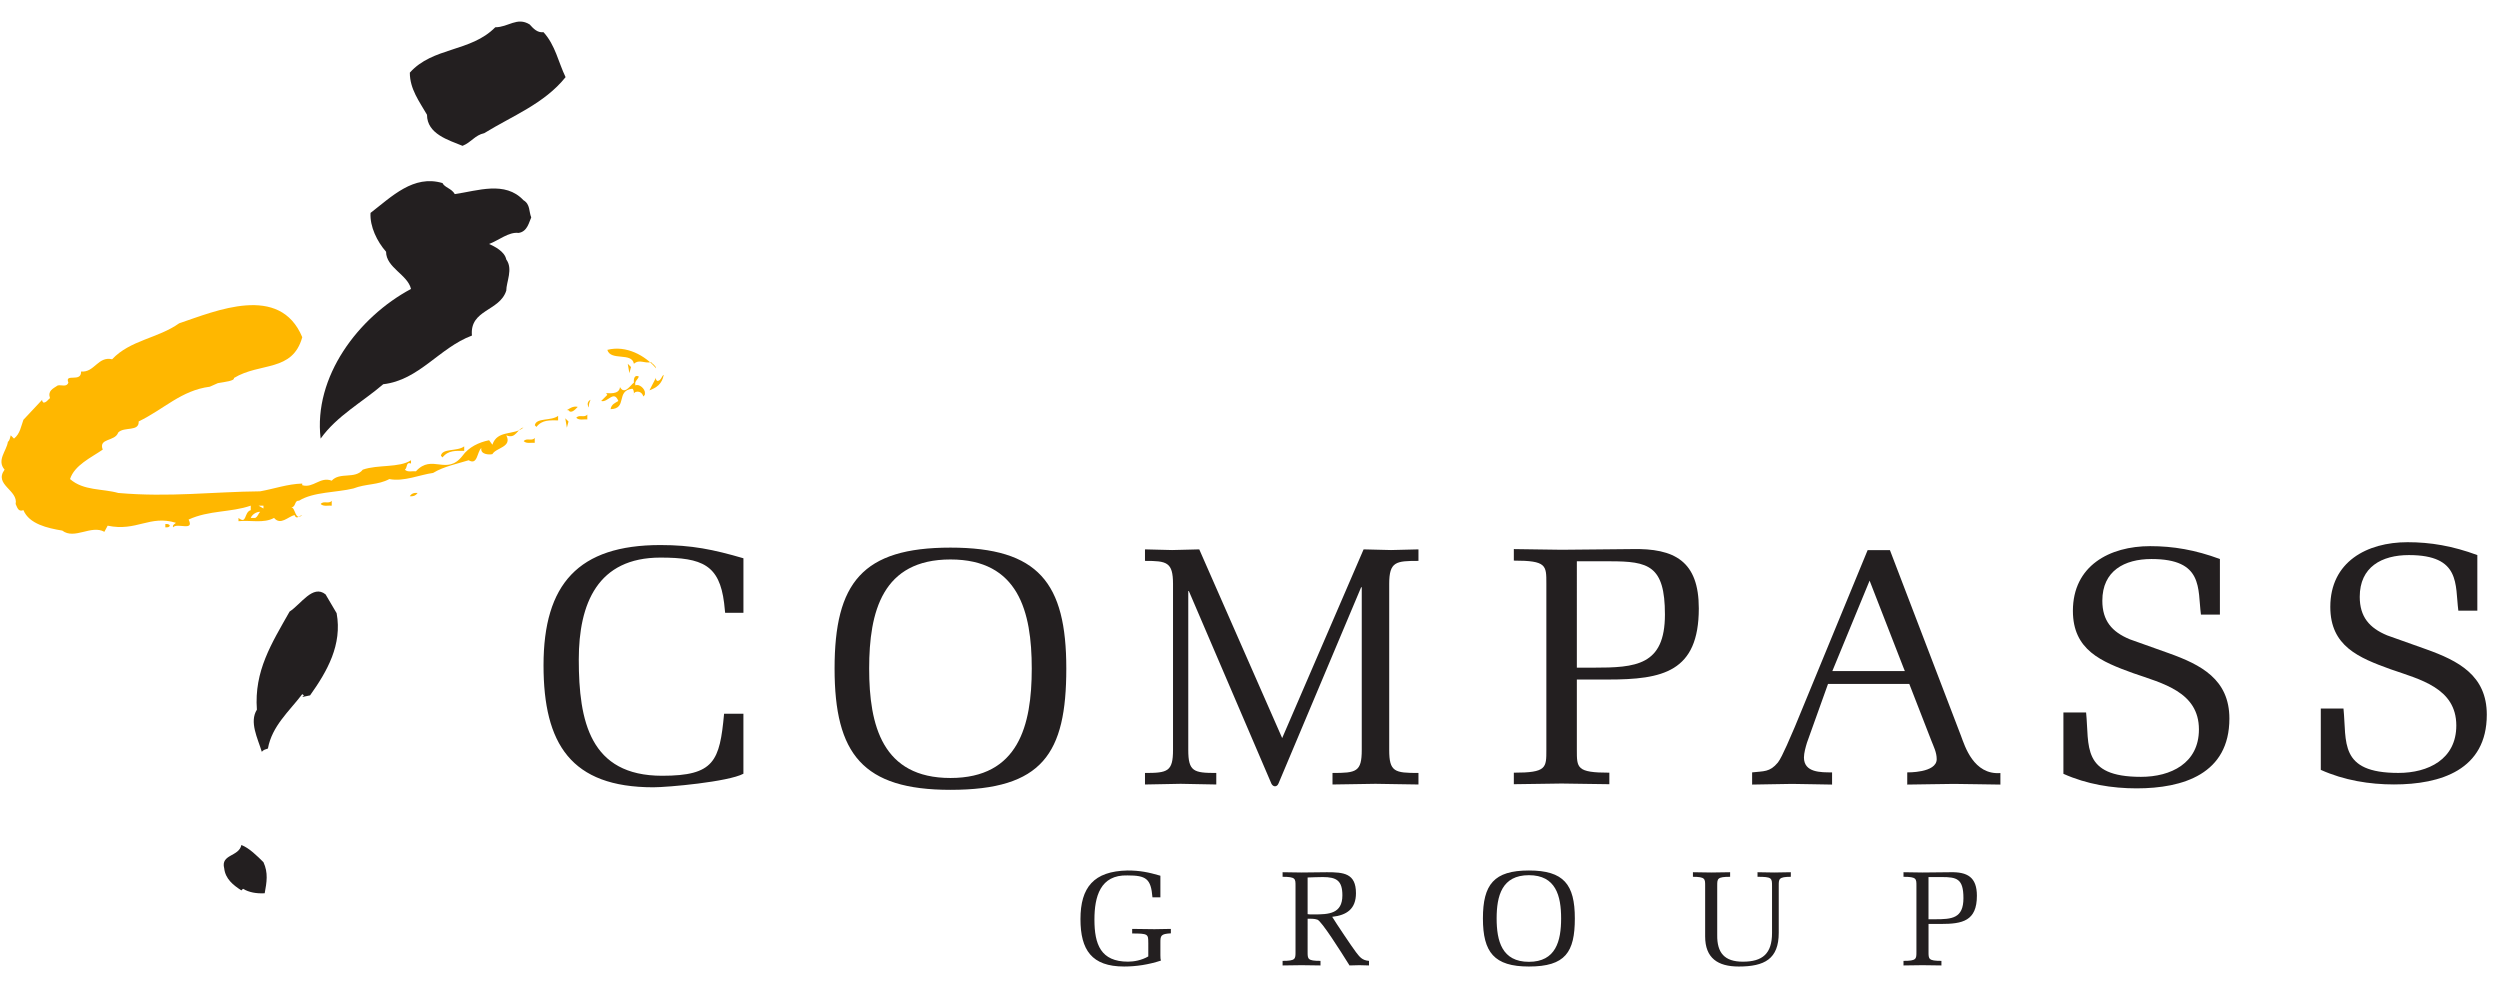
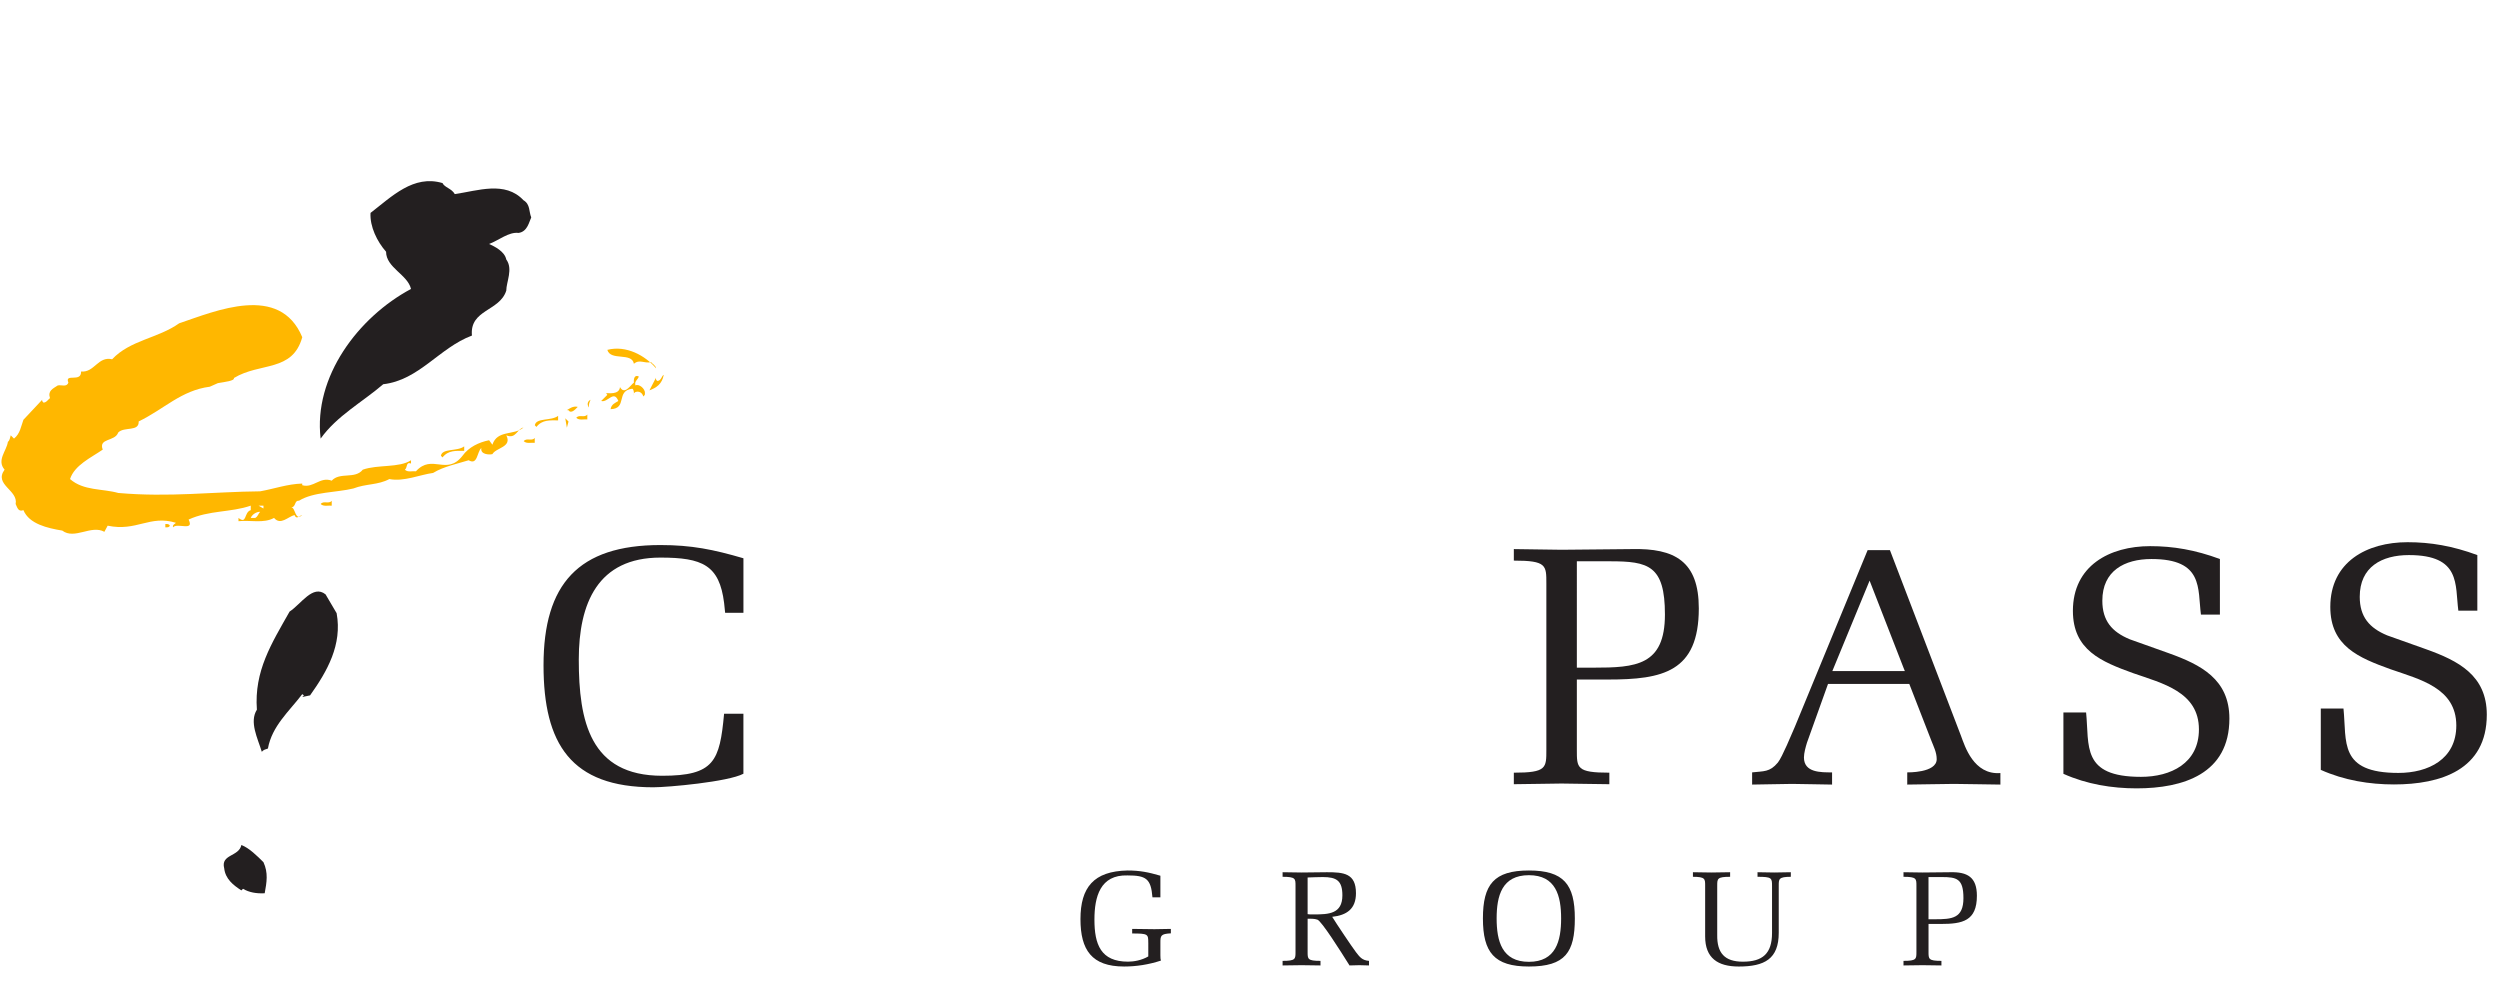
<svg xmlns="http://www.w3.org/2000/svg" version="1.1" x="0px" y="0px" width="107px" height="42px" viewBox="-0.064 -0.923 107 42" enable-background="new -0.064 -0.923 107 42" xml:space="preserve">
  <defs>
</defs>
-   <path fill="#231F20" d="M23.198,0.454c0.509,0.56,0.632,1.277,0.945,1.925c-0.91,1.138-2.292,1.663-3.482,2.398  c-0.402,0.087-0.543,0.385-0.928,0.542c-0.595-0.245-1.521-0.507-1.521-1.33c-0.333-0.577-0.735-1.102-0.735-1.802  c0.98-1.103,2.607-0.875,3.657-1.943c0.56,0,0.928-0.455,1.47-0.122C22.762,0.297,22.937,0.489,23.198,0.454" />
  <path fill="#231F20" d="M19.401,7.384c0.98-0.14,2.152-0.578,2.94,0.263c0.297,0.175,0.228,0.49,0.332,0.735  c-0.087,0.174-0.157,0.612-0.542,0.664c-0.42-0.052-0.841,0.315-1.261,0.473c0.228,0.105,0.665,0.315,0.735,0.665  c0.298,0.403,0,0.963,0,1.33c-0.28,0.892-1.575,0.805-1.47,1.925c-1.4,0.525-2.258,1.907-3.797,2.083  c-0.894,0.769-1.979,1.347-2.679,2.327c-0.314-2.643,1.61-5.198,3.868-6.405c-0.141-0.613-1.067-0.91-1.067-1.593  c-0.386-0.437-0.7-1.084-0.665-1.662c0.91-0.7,1.837-1.645,3.08-1.277C18.965,7.104,19.262,7.139,19.401,7.384" />
  <path fill="#FFB700" d="M28.012,14.839c0-0.105-0.141-0.175-0.21-0.263c-0.298,0.071-0.49-0.14-0.735,0.071  c-0.088-0.508-0.997-0.106-1.137-0.596C26.734,13.842,27.557,14.296,28.012,14.839" />
-   <polyline fill="#FFB700" points="26.873,15.049 26.804,14.647 26.944,14.786 26.873,15.049 " />
  <path fill="#FFB700" d="M28.344,15.119c-0.069,0.403-0.332,0.56-0.612,0.665l0.28-0.543c-0.019,0.07,0.018,0.105,0.052,0.141  C28.238,15.382,28.257,15.154,28.344,15.119" />
  <path fill="#FFB700" d="M27.276,15.189c-0.018,0.122-0.21,0.21-0.14,0.385c0.14-0.088,0.42,0.14,0.402,0.332  c0.018,0.071-0.035,0.106-0.07,0.14c-0.034-0.14-0.157-0.245-0.332-0.192l-0.07,0.052c-0.017,0.333,0.052-0.157-0.07-0.192  c-0.717,0.087-0.192,0.857-0.927,0.875c0.034-0.21,0.192-0.263,0.332-0.35c-0.192-0.49-0.455,0.087-0.735,0l0.264-0.262  l-0.053-0.071c0.069-0.017,0.56,0.088,0.595-0.262c0.192,0.35,0.438-0.07,0.595-0.192C27.05,15.311,27.084,15.101,27.276,15.189" />
  <path fill="#FFB700" d="M25.142,16.519c-0.087-0.122-0.07-0.262,0.07-0.333C25.177,16.274,25.123,16.379,25.142,16.519" />
  <path fill="#FFB700" d="M19.804,18.374c-0.351,0-0.683-0.035-0.927,0.28l-0.07-0.07c0.053-0.332,0.7-0.175,0.997-0.403V18.374" />
-   <path fill="#FFB700" d="M17.809,20.176c-0.087,0.123-0.209,0.158-0.332,0.14C17.547,20.194,17.669,20.159,17.809,20.176" />
  <g>
    <g>
      <path fill="#FFB700" d="M14.134,20.719c-0.141-0.017-0.351,0.052-0.473-0.07c0.122-0.158,0.351,0.017,0.473-0.14V20.719" />
      <g>
        <g>
          <path fill="#FFB700" d="M12.873,13.509c-0.418,1.505-1.805,1.065-2.925,1.747c0.035,0.123-0.39,0.167-0.687,0.219l-0.344,0.153      c-1.226,0.158-1.959,0.961-3.045,1.486c0.019,0.455-0.611,0.21-0.875,0.473c-0.14,0.402-0.856,0.227-0.664,0.734      c-0.508,0.35-1.207,0.665-1.399,1.26c0.577,0.508,1.382,0.403,2.063,0.595c2.188,0.193,4.061-0.052,6.073-0.07      c0.595-0.105,1.172-0.315,1.802-0.332v0.07c0.474,0.14,0.771-0.385,1.261-0.193c0.35-0.385,0.998-0.052,1.331-0.472      c0.646-0.228,1.557-0.07,2.064-0.403v0.14c-0.228-0.087-0.141,0.176-0.263,0.263c0.122,0.122,0.315,0.052,0.473,0.07      c0.699-0.77,1.313,0.21,1.994-0.665c0.263-0.368,0.7-0.577,1.138-0.665l0.141,0.192c0.21-0.647,0.927-0.385,1.33-0.735      c-0.28,0.053-0.315,0.508-0.735,0.333c0.262,0.507-0.438,0.525-0.595,0.805c-0.141,0.035-0.525,0.017-0.473-0.262      c-0.192,0.174-0.157,0.752-0.543,0.524c-0.437,0.14-1.067,0.263-1.522,0.543c-0.542,0.07-1.259,0.385-1.872,0.262      c-0.49,0.263-0.998,0.193-1.54,0.403c-0.7,0.175-1.715,0.14-2.328,0.525c-0.21-0.018-0.122,0.28-0.332,0.28      c0.192,0.017,0.157,0.612,0.472,0.332c-0.14,0.035-0.243,0.21-0.332,0c-0.279,0.071-0.595,0.455-0.875,0.123      c-0.438,0.245-1.015,0.087-1.522,0.14v-0.14c0.368,0.297,0.228-0.245,0.525-0.333v-0.192c-0.857,0.297-1.785,0.192-2.66,0.595      c0.263,0.525-0.49,0.122-0.665,0.332c-0.034-0.105,0.07-0.14,0.123-0.192c-1.12-0.35-1.681,0.385-2.923,0.122l-0.14,0.263      c-0.561-0.315-1.277,0.35-1.803-0.053c-0.63-0.105-1.417-0.28-1.662-0.875c-0.228,0.088-0.263-0.122-0.333-0.262      c0.122-0.595-0.945-0.823-0.473-1.47c-0.35-0.403,0.088-0.805,0.141-1.19c0.087-0.07,0.087-0.175,0.122-0.28l0.14,0.14      c0.264-0.21,0.299-0.525,0.403-0.805l0.804-0.858c-0.017,0.053,0.019,0.088,0.054,0.123c0.122,0,0.191-0.123,0.279-0.192      c-0.104-0.316,0.122-0.403,0.333-0.543c0.157-0.035,0.385,0.087,0.454-0.122c-0.174-0.421,0.562,0.017,0.543-0.473      c0.577,0.052,0.717-0.665,1.33-0.525c0.771-0.823,1.96-0.893,2.87-1.54C9.164,12.389,11.911,11.199,12.873,13.509       M11.212,20.719h-0.21l0.21,0.122V20.719z M10.669,21.244h0.192c0.123-0.07,0.123-0.175,0.21-0.263      C10.896,20.981,10.722,21.104,10.669,21.244z" />
        </g>
      </g>
    </g>
  </g>
  <path fill="#FFB700" d="M7.205,21.576c-0.036,0.088-0.141,0.07-0.193,0.07v-0.14C7.064,21.506,7.169,21.489,7.205,21.576" />
  <path fill="#FFB700" d="M24.664,16.491c-0.105,0.105-0.28,0.315-0.402,0.14h-0.07C24.297,16.579,24.453,16.439,24.664,16.491" />
  <path fill="#231F20" d="M14.344,25.322c0.246,1.347-0.402,2.484-1.137,3.517l-0.334,0.07l0.071-0.07l-0.071-0.052  c-0.576,0.752-1.295,1.365-1.47,2.327c-0.104,0.035-0.191,0.052-0.262,0.14c-0.175-0.578-0.543-1.277-0.21-1.802  c-0.122-1.663,0.63-2.835,1.4-4.2c0.489-0.316,0.996-1.173,1.539-0.736L14.344,25.322" />
  <path fill="#231F20" d="M11.212,35.979c0.21,0.455,0.14,0.858,0.053,1.33c-0.351,0.018-0.666-0.035-0.928-0.192l-0.07,0.069  c-0.351-0.227-0.683-0.489-0.735-0.944c-0.158-0.613,0.63-0.49,0.735-0.998C10.599,35.367,10.948,35.717,11.212,35.979" />
  <path fill="#231F20" d="M31.754,29.626v2.567c-0.653,0.348-3.234,0.58-3.857,0.58c-3.523,0-4.698-1.856-4.698-5.22  c0-3.48,1.493-5.148,5.003-5.148c1.333,0,2.262,0.189,3.553,0.566v2.335h-0.783l-0.044-0.421c-0.203-1.624-0.929-1.943-2.726-1.943  c-2.683,0-3.494,1.957-3.494,4.364c0,2.639,0.479,4.974,3.566,4.974c2.233,0,2.465-0.624,2.653-2.654H31.754" />
-   <path fill="#231F20" d="M35.656,27.691c0-3.668,1.189-5.176,4.959-5.176c3.771,0,4.959,1.508,4.959,5.176  c0,3.64-1.015,5.191-4.959,5.191C36.86,32.882,35.656,31.345,35.656,27.691 M37.136,27.691c0,2.436,0.565,4.684,3.479,4.684  s3.48-2.248,3.48-4.684c0-2.437-0.566-4.669-3.48-4.669S37.136,25.255,37.136,27.691z" />
-   <path fill="#231F20" d="M58.218,24.213h-0.026l-3.536,8.396c-0.064,0.16-0.222,0.16-0.301,0.015l-3.536-8.25h-0.025v6.8  c0,0.928,0.234,0.986,1.199,0.986v0.493c-0.508-0.014-1.017-0.014-1.525-0.029c-0.51,0.015-1.019,0.015-1.527,0.029v-0.493  c0.966,0,1.2-0.058,1.2-0.986v-7.105c0-0.942-0.274-0.986-1.2-0.986v-0.493c0.393,0.015,0.771,0.015,1.162,0.029  c0.391-0.014,0.77-0.014,1.161-0.029l3.549,8.077l3.485-8.077c0.391,0.015,0.783,0.015,1.174,0.029  c0.392-0.014,0.783-0.014,1.174-0.029v0.493c-0.965,0-1.252,0.029-1.252,0.986v7.105c0,0.943,0.235,0.986,1.252,0.986v0.493  c-0.613-0.014-1.226-0.014-1.839-0.029c-0.614,0.015-1.228,0.015-1.84,0.029v-0.493c1.017,0,1.252-0.043,1.252-0.986V24.213" />
  <path fill="#231F20" d="M67.425,31.162c0,0.783-0.016,0.986,1.391,0.986v0.493c-0.681-0.014-1.362-0.014-2.044-0.029  c-0.681,0.015-1.363,0.015-2.044,0.029v-0.493c1.406,0,1.392-0.203,1.392-0.986v-7.105c0-0.783,0.015-0.986-1.392-0.986v-0.493  c0.681,0.015,1.363,0.015,2.044,0.029c1.001-0.014,2.001-0.014,3.002-0.029c1.841-0.043,2.871,0.522,2.871,2.538  c0,2.726-1.552,3.045-3.886,3.045h-1.334V31.162 M67.425,27.653h0.71c1.813,0,3.06-0.087,3.06-2.276c0-2.103-0.711-2.277-2.35-2.277  h-1.42V27.653z" />
  <path fill="#231F20" d="M80.825,22.623l3.046,7.96c0.158,0.421,0.535,1.668,1.682,1.581v0.493c-0.667-0.015-1.32-0.015-1.986-0.029  c-0.667,0.014-1.334,0.014-2.001,0.029v-0.522c0,0,1.261,0.029,1.261-0.566c0-0.29-0.13-0.536-0.231-0.797l-0.942-2.422h-3.479  l-0.899,2.509c-0.058,0.188-0.131,0.449-0.131,0.638c0,0.652,0.725,0.638,1.204,0.638v0.522c-0.566-0.015-1.146-0.015-1.712-0.029  c-0.565,0.014-1.146,0.014-1.71,0.029v-0.522c0.491-0.058,0.754,0,1.102-0.421c0.188-0.232,0.595-1.232,0.724-1.522l3.118-7.569  H80.825 M81.405,27.654l-1.45-3.726l-1.595,3.871h3.104L81.405,27.654z" />
  <path fill="#231F20" d="M92.759,27.034c1.377,0.493,2.595,1.116,2.595,2.798c0,2.364-1.971,2.987-3.972,2.987  c-1.045,0-2.132-0.174-3.132-0.623v-2.625h0.971c0.145,1.421-0.217,2.755,2.349,2.755c1.276,0,2.48-0.58,2.48-2.03  c0-1.61-1.567-1.972-2.813-2.407c-1.363-0.493-2.581-0.986-2.581-2.668c0-1.928,1.566-2.769,3.307-2.769  c0.985,0,1.928,0.159,2.985,0.551v2.378h-0.812c-0.145-1.117,0.117-2.378-2.116-2.378c-1.16,0-2.104,0.507-2.104,1.783  c0,0.856,0.406,1.334,1.176,1.653L92.759,27.034" />
  <path fill="#231F20" d="M103.775,26.865c1.378,0.493,2.596,1.117,2.596,2.799c0,2.363-1.972,2.987-3.973,2.987  c-1.045,0-2.132-0.174-3.132-0.624v-2.624h0.971c0.146,1.421-0.217,2.755,2.35,2.755c1.275,0,2.479-0.58,2.479-2.03  c0-1.61-1.565-1.972-2.812-2.407c-1.364-0.493-2.581-0.986-2.581-2.668c0-1.929,1.564-2.77,3.306-2.77  c0.986,0,1.928,0.16,2.987,0.551v2.378h-0.813c-0.145-1.116,0.116-2.378-2.117-2.378c-1.161,0-2.103,0.508-2.103,1.784  c0,0.855,0.406,1.334,1.175,1.653L103.775,26.865" />
  <path fill="#231F20" d="M49.082,39.427c0-0.368-0.006-0.397-0.689-0.397v-0.196c0.414,0.006,0.684,0.006,0.954,0.012  c0.271-0.006,0.541-0.006,0.702-0.012v0.19c-0.438,0.022-0.448,0.104-0.448,0.403v0.534c0,0.115,0.005,0.173,0.022,0.23  c-0.529,0.172-1.053,0.253-1.575,0.253c-1.386,0-1.868-0.707-1.868-2.029c0-1.357,0.568-2.052,2.012-2.081  c0.529,0,0.897,0.074,1.409,0.224v0.925h-0.34c-0.063-0.799-0.271-0.938-1.069-0.938c-1.167-0.034-1.414,0.909-1.414,1.892  c0,1.063,0.271,1.799,1.438,1.799c0.247,0,0.581-0.057,0.867-0.224V39.427" />
  <path fill="#231F20" d="M55.902,39.812c0,0.31-0.006,0.39,0.551,0.39v0.196c-0.27-0.006-0.539-0.006-0.81-0.011  c-0.271,0.005-0.541,0.005-0.812,0.011v-0.196c0.559,0,0.553-0.08,0.553-0.39v-2.817c0-0.311,0.006-0.391-0.553-0.391v-0.196  c0.271,0.006,0.541,0.006,0.812,0.012c0.126,0,0.81-0.012,1.086-0.012c0.719,0,1.242,0.046,1.242,0.897  c0,0.673-0.392,0.943-1.017,1.012c0.172,0.282,0.85,1.293,1.017,1.512c0.155,0.195,0.253,0.351,0.558,0.373v0.196  c-0.138-0.006-0.275-0.006-0.414-0.011c-0.138,0.005-0.281,0.005-0.42,0.011c-0.391-0.627-1.195-1.897-1.374-1.96  c-0.138-0.046-0.275-0.04-0.419-0.04V39.812 M55.902,38.202c0.091,0.017,0.185,0.012,0.275,0.012c0.627,0,1.213-0.023,1.213-0.817  c0-0.626-0.247-0.782-0.839-0.782c-0.22,0-0.431,0.012-0.649,0.018V38.202z" />
  <path fill="#231F20" d="M63.405,38.386c0-1.455,0.473-2.052,1.968-2.052c1.493,0,1.966,0.597,1.966,2.052  c0,1.443-0.403,2.058-1.966,2.058C63.884,40.444,63.405,39.835,63.405,38.386 M63.992,38.386c0,0.966,0.225,1.857,1.381,1.857  c1.154,0,1.379-0.891,1.379-1.857c0-0.966-0.225-1.851-1.379-1.851C64.217,36.535,63.992,37.42,63.992,38.386z" />
  <path fill="#231F20" d="M73.433,39.093c-0.011,0.765,0.31,1.144,1.098,1.144c0.845,0,1.248-0.345,1.248-1.23v-2.012  c0-0.34-0.006-0.391-0.621-0.391v-0.196c0.236,0.006,0.478,0.006,0.712,0.012c0.236-0.006,0.479-0.006,0.713-0.012v0.196  c-0.527,0-0.517,0.098-0.517,0.391v2.006c0,1.121-0.608,1.443-1.713,1.443c-0.897,0-1.437-0.362-1.437-1.288v-2.161  c0-0.299,0.011-0.391-0.523-0.391v-0.196c0.241,0.006,0.511,0.006,0.782,0.012c0.27-0.006,0.54-0.006,0.81-0.012v0.196  c-0.558,0-0.552,0.08-0.552,0.391V39.093" />
  <path fill="#231F20" d="M82.477,39.812c0,0.31-0.006,0.39,0.552,0.39v0.196c-0.27-0.006-0.541-0.006-0.811-0.011  c-0.271,0.005-0.54,0.005-0.812,0.011v-0.196c0.559,0,0.553-0.08,0.553-0.39v-2.817c0-0.311,0.006-0.391-0.553-0.391v-0.196  c0.271,0.006,0.541,0.006,0.812,0.012c0.396-0.006,0.793-0.006,1.189-0.012c0.73-0.017,1.14,0.207,1.14,1.007  c0,1.08-0.616,1.207-1.541,1.207h-0.529V39.812 M82.477,38.421h0.282c0.718,0,1.212-0.035,1.212-0.903  c0-0.834-0.281-0.903-0.932-0.903h-0.563V38.421z" />
  <path fill="#FFB700" d="M22.823,18.029c-0.14-0.018-0.35,0.052-0.472-0.07c0.122-0.158,0.35,0.017,0.472-0.14V18.029" />
  <path fill="#FFB700" d="M23.823,17.069c-0.35,0-0.682-0.035-0.927,0.28l-0.07-0.07c0.053-0.333,0.7-0.175,0.997-0.403V17.069" />
  <path fill="#FFB700" d="M25.073,17.029c-0.14-0.018-0.35,0.052-0.472-0.07c0.122-0.158,0.35,0.017,0.472-0.14V17.029" />
  <polyline fill="#FFB700" points="24.198,17.381 24.129,16.979 24.269,17.119 24.198,17.381 " />
</svg>